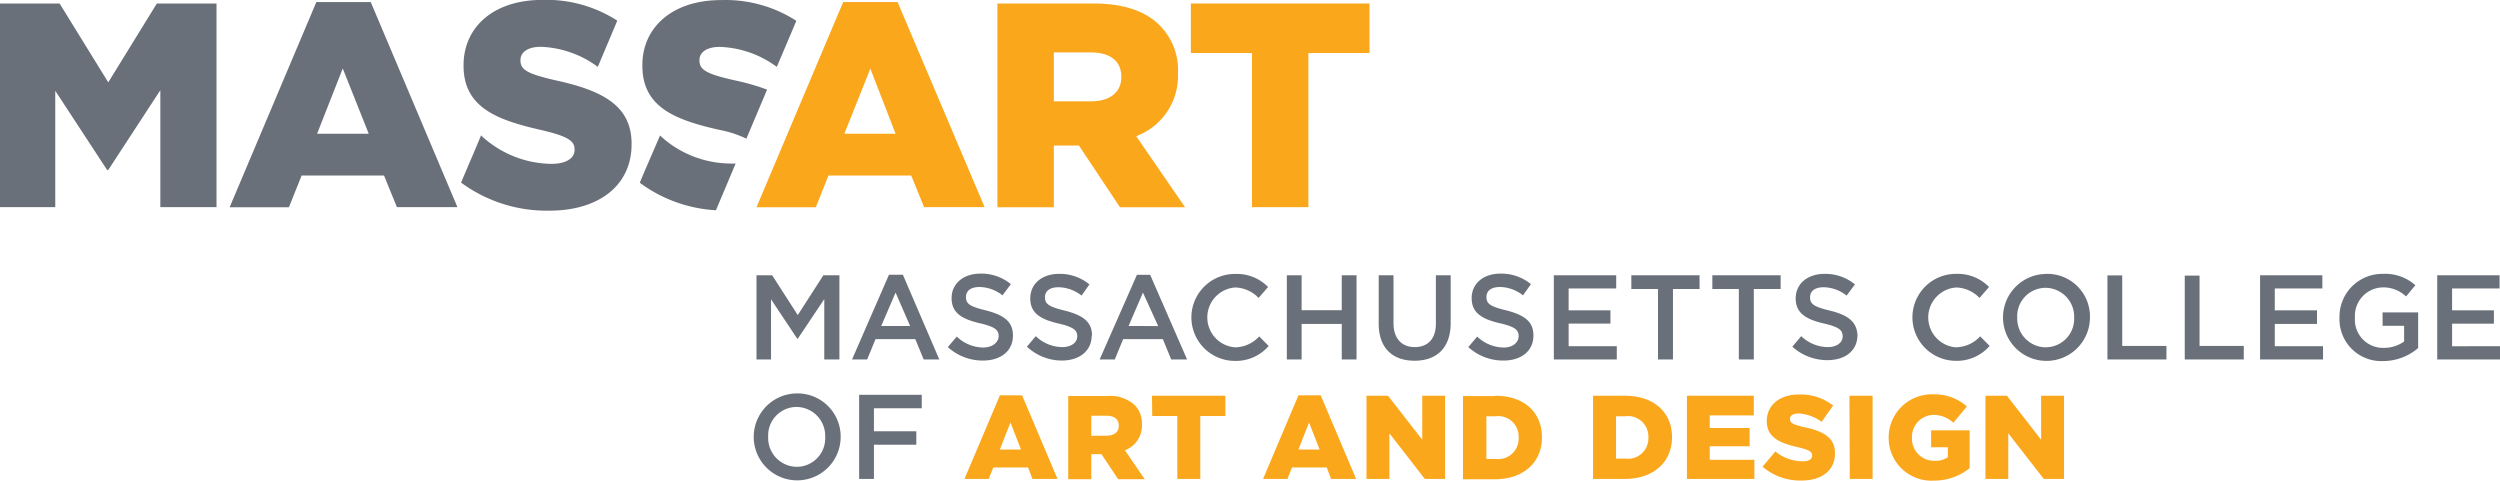
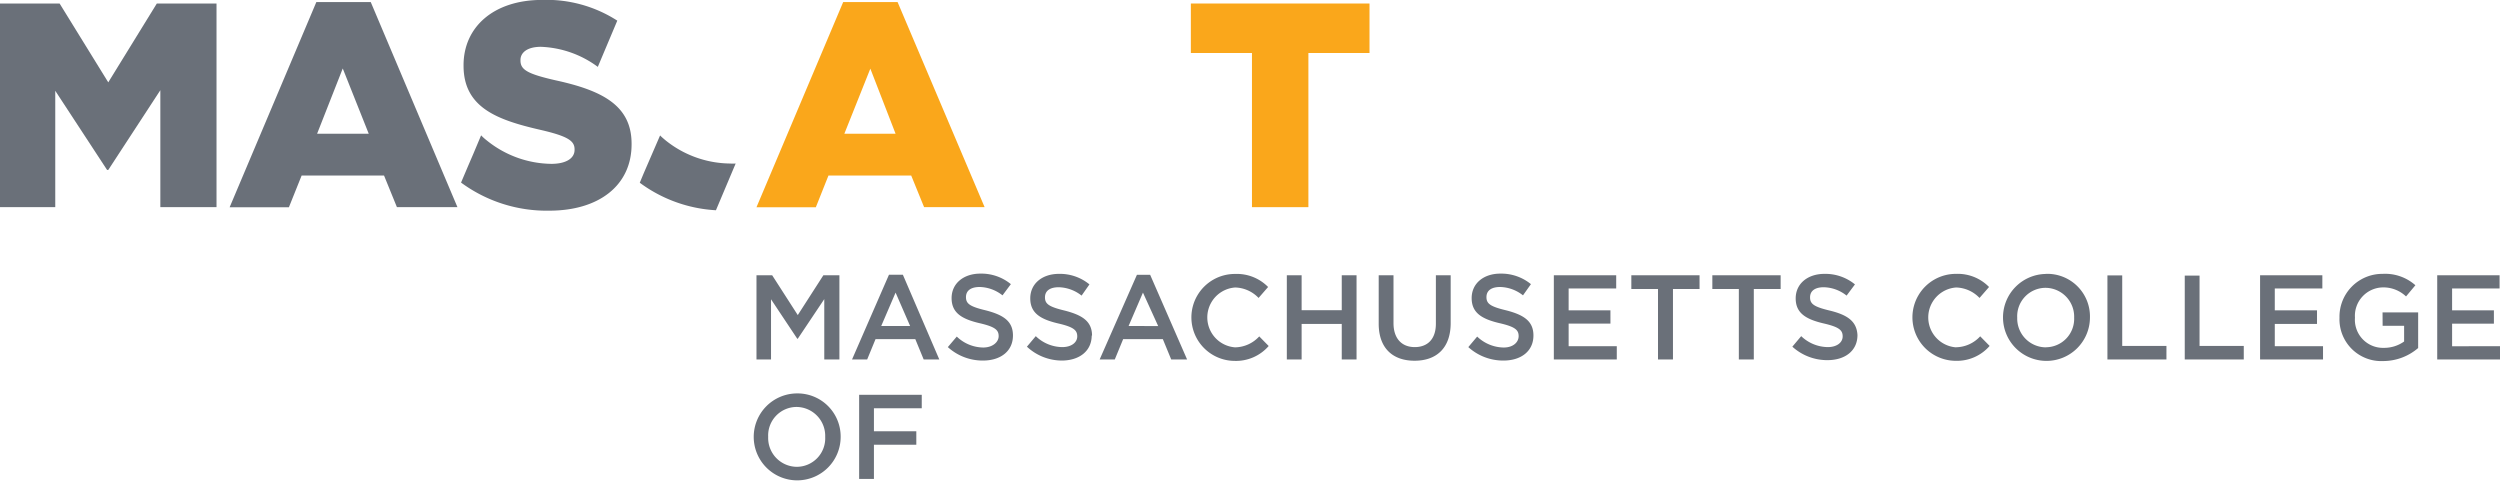
<svg xmlns="http://www.w3.org/2000/svg" id="Layer_1" data-name="Layer 1" viewBox="0 0 299.05 57.49">
  <defs>
    <style>.cls-1{fill:#faa71b;}.cls-2{fill:#6a7079;}</style>
  </defs>
  <title>logowordmark</title>
  <path class="cls-1" d="M107.37.25h-6.51L90.49,24.79h7.1L99.1,21H109l1.54,3.78h7.24ZM101,16l3.11-7.79L107.13,16Z" transform="translate(0 0)" />
  <polygon class="cls-1" points="149.76 24.78 156.51 24.78 156.51 6.34 163.82 6.34 163.82 0.42 142.45 0.42 142.45 6.34 149.76 6.34 149.76 24.78" />
-   <path class="cls-1" d="M135.91,16.29a7.69,7.69,0,0,0,5-7.48V8.74a7.57,7.57,0,0,0-2.16-5.68C137.12,1.4,134.55.42,130.82.42H119.31V24.79h6.75V17.41h3l4.91,7.38h7.79Zm-1.78-7.06c0,1.78-1.32,2.89-3.62,2.89h-4.45V6.27h4.42c2.26,0,3.65,1,3.65,2.89Z" transform="translate(0 0)" />
  <path class="cls-2" d="M44.35.25H37.84L27.47,24.79h7.09L36.08,21h9.86l1.54,3.78h7.24ZM37.93,16,41,8.19,44.11,16Z" transform="translate(0 0)" />
  <path class="cls-2" d="M79.63,16.8c-.19-.16-.48-.4-.67-.6L77,20.73l-.47,1.13a16.89,16.89,0,0,0,9.11,3.29L88,19.56a4.79,4.79,0,0,1-.68,0A12.5,12.5,0,0,1,79.63,16.8Z" transform="translate(0 0)" />
  <path class="cls-2" d="M66.47,9.61c-3.37-.77-4.21-1.26-4.21-2.37V7.17c0-.87.8-1.57,2.44-1.57A12.17,12.17,0,0,1,71.51,8h0l2.33-5.53a15.65,15.65,0,0,0-9-2.48C59,0,55.45,3.27,55.45,7.8v.06c0,5,4,6.48,9.18,7.67,3.3.76,4.1,1.32,4.1,2.33v.07c0,1-1,1.67-2.78,1.67a12.51,12.51,0,0,1-7.72-2.8,6.23,6.23,0,0,1-.68-.61l-.93,2.21h0L56,19.84l-.85,2h0A17.27,17.27,0,0,0,65.71,25.2c5.91,0,9.84-3,9.84-7.94v-.07C75.55,12.63,72.07,10.83,66.47,9.61Z" transform="translate(0 0)" />
  <polygon class="cls-2" points="12.95 9.85 7.13 0.42 0 0.42 0 24.78 6.61 24.78 6.61 10.86 12.81 20.33 12.95 20.33 19.18 10.79 19.18 24.78 25.9 24.78 25.9 0.42 18.76 0.42 12.95 9.85" />
-   <path class="cls-2" d="M87.89,9.61c-3.38-.76-4.22-1.26-4.22-2.36V7.18c0-.88.8-1.57,2.44-1.57A12.15,12.15,0,0,1,92.92,8L94.1,5.23l1.16-2.74a15.65,15.65,0,0,0-9-2.48c-5.84,0-9.42,3.26-9.42,7.79v.07c0,5,4,6.48,9.18,7.66a12.82,12.82,0,0,1,3.26,1.06l2.48-5.87A27.18,27.18,0,0,0,87.89,9.61Z" transform="translate(0 0)" />
-   <path class="cls-1" d="M244.16,52.6l-4.09-5.26H237.5v9.95h2.73V51.83l4.25,5.46h2.42V47.34h-2.74Zm-22.89,4.69H224V47.34h-2.77ZM231,53.5h2v1.2a2.72,2.72,0,0,1-1.59.42,2.64,2.64,0,0,1-2.7-2.76v0a2.62,2.62,0,0,1,2.55-2.73,3.49,3.49,0,0,1,2.4.94l1.62-1.95a5.85,5.85,0,0,0-4-1.45,5.17,5.17,0,0,0-5.36,5.18v0a5.12,5.12,0,0,0,5.42,5.14A6.75,6.75,0,0,0,235.61,56V51.48H231Zm-60.87-.9-4.09-5.26h-2.58v9.95h2.74V51.83l4.24,5.46h2.42V47.34h-2.73ZM136.6,50.77v0a3.14,3.14,0,0,0-.87-2.32,4.37,4.37,0,0,0-3.25-1.08h-4.7v9.95h2.76v-3h1.21l2,3h3.18l-2.37-3.46A3.15,3.15,0,0,0,136.6,50.77Zm-2.77.17c0,.73-.54,1.18-1.48,1.18h-1.81V49.73h1.8c.93,0,1.49.4,1.49,1.18Zm4-1.18h3v7.53h2.75V49.76h3V47.34H137.8Zm56.56-2.42h-3.83v9.95h3.78c3.58,0,5.67-2.13,5.67-5v0C200,49.39,197.92,47.34,194.36,47.34Zm2.79,5a2.44,2.44,0,0,1-2.74,2.52h-1.13V49.79h1.13a2.44,2.44,0,0,1,2.74,2.51Zm18.66-1.24c-1.37-.31-1.72-.5-1.72-1v0c0-.36.33-.64,1-.64a5,5,0,0,1,2.78,1l1.38-1.95a6.29,6.29,0,0,0-4.09-1.32c-2.39,0-3.85,1.34-3.85,3.18v0c0,2,1.63,2.65,3.75,3.13,1.35.32,1.68.54,1.68,1v0c0,.43-.4.68-1.14.68A5.14,5.14,0,0,1,212.37,54l-1.53,1.83a6.92,6.92,0,0,0,4.66,1.65c2.41,0,4-1.2,4-3.24v0C219.52,52.33,218.1,51.59,215.81,51.09Zm-11.32,2.28h4.77V51.2h-4.77V49.69h5.27V47.34h-8v9.95h8.07V55h-5.34Zm-25.64-6H175v9.95h3.78c3.58,0,5.67-2.13,5.67-5v0C184.46,49.39,182.4,47.34,178.85,47.34Zm2.78,5a2.44,2.44,0,0,1-2.74,2.52h-1.12V49.79h1.12a2.44,2.44,0,0,1,2.74,2.51Z" transform="translate(0 0)" />
-   <path class="cls-1" d="M159.22,57.29h3l-4.24-10h-2.66l-4.23,10H154l.55-1.37h4.16Zm-3.9-3.52,1.27-3.23,1.26,3.23Z" transform="translate(0 0)" />
-   <path class="cls-1" d="M123.5,57.29h3l-4.24-10h-2.65l-4.24,10h2.9l.55-1.37h4.16Zm-3.9-3.52,1.27-3.23,1.26,3.23Z" transform="translate(0 0)" />
  <path class="cls-2" d="M102.77,57.29h1.77V53.2h5.07V51.59h-5.07V48.84h5.72V47.23h-7.49ZM95.31,47.06a5.2,5.2,0,1,0,5.25,5.19A5.16,5.16,0,0,0,95.31,47.06Zm0,8.78a3.45,3.45,0,0,1-3.42-3.59,3.41,3.41,0,0,1,3.4-3.57,3.46,3.46,0,0,1,3.42,3.59A3.41,3.41,0,0,1,95.31,55.84Zm22.31-14.27a4.63,4.63,0,0,1-3.17-1.31l-1.07,1.26a6.2,6.2,0,0,0,4.2,1.61c2.11,0,3.59-1.12,3.59-3,0-1.69-1.11-2.45-3.23-3-1.93-.46-2.39-.8-2.39-1.59s.61-1.21,1.64-1.21a4.56,4.56,0,0,1,2.73,1l1-1.34a5.56,5.56,0,0,0-3.65-1.26c-2,0-3.44,1.17-3.44,2.93s1.21,2.5,3.35,3c1.87.43,2.28.82,2.28,1.55S118.71,41.57,117.62,41.57Zm62.26,0a4.67,4.67,0,0,1-3.18-1.31l-1.06,1.26a6.2,6.2,0,0,0,4.2,1.61c2.11,0,3.59-1.12,3.59-3,0-1.69-1.11-2.45-3.23-3-1.93-.46-2.39-.8-2.39-1.59s.6-1.21,1.64-1.21a4.56,4.56,0,0,1,2.73,1l.95-1.34a5.61,5.61,0,0,0-3.66-1.26c-2,0-3.43,1.17-3.43,2.93s1.21,2.5,3.35,3c1.87.43,2.27.82,2.27,1.55S181,41.57,179.88,41.57Zm-73.54-8.71L101.92,43h1.81l1-2.43h4.76l1,2.43h1.87L108,32.86ZM105.41,39l1.72-4,1.74,4Zm92.92,4h1.79V34.57h3.18V32.93h-8.16v1.64h3.19ZM208,43h1.79V34.57H213V32.93h-8.17v1.64H208Zm-76.46,0h1.81l1-2.43h4.75l1,2.43H142l-4.42-10.13H136Zm7-4H135l1.72-4Zm-38.13,4V32.93H98.49l-3.06,4.76-3.06-4.76H90.49V43h1.74V35.8l3.14,4.72h.06l3.17-4.74V43Zm50.22-2.76a4,4,0,0,1-2.89,1.31,3.59,3.59,0,0,1,0-7.16,4,4,0,0,1,2.81,1.25l1.14-1.31a5.23,5.23,0,0,0-3.94-1.56,5.2,5.2,0,0,0-.07,10.4,5.18,5.18,0,0,0,4.08-1.78Zm94.13-7.47A5.2,5.2,0,1,0,250,38,5.1,5.1,0,0,0,244.72,32.76Zm0,8.78A3.45,3.45,0,0,1,241.3,38a3.4,3.4,0,0,1,3.39-3.57A3.45,3.45,0,0,1,248.11,38,3.4,3.4,0,0,1,244.72,41.54Zm-10.78,0a3.59,3.59,0,0,1,0-7.16,4,4,0,0,1,2.81,1.25l1.14-1.31A5.23,5.23,0,0,0,234,32.76a5.2,5.2,0,0,0-.07,10.4A5.18,5.18,0,0,0,238,41.38l-1.13-1.15A4,4,0,0,1,233.94,41.54Zm19.88-8.61h-1.77V43h7.06V41.38h-5.29Zm39.46,8.48v-2.7h5V37.12h-5V34.51H299V32.93h-7.46V43h7.54V41.41Zm-74.41-4.26c-1.93-.46-2.39-.8-2.39-1.59s.61-1.21,1.64-1.21a4.53,4.53,0,0,1,2.73,1l1-1.34a5.58,5.58,0,0,0-3.65-1.26c-2,0-3.44,1.17-3.44,2.93s1.21,2.5,3.35,3c1.87.43,2.27.82,2.27,1.55s-.69,1.28-1.78,1.28a4.67,4.67,0,0,1-3.18-1.31l-1.06,1.26a6.2,6.2,0,0,0,4.2,1.61c2.11,0,3.59-1.12,3.59-3C222.1,38.43,221,37.67,218.87,37.15Zm-88.28,3c0-1.69-1.11-2.45-3.24-3-1.92-.46-2.39-.8-2.39-1.59s.61-1.21,1.64-1.21a4.58,4.58,0,0,1,2.74,1l.94-1.34a5.56,5.56,0,0,0-3.65-1.26c-2,0-3.43,1.17-3.43,2.93s1.21,2.5,3.34,3c1.87.43,2.28.82,2.28,1.55s-.7,1.28-1.79,1.28a4.63,4.63,0,0,1-3.17-1.31l-1.06,1.26A6.15,6.15,0,0,0,127,43.13C129.1,43.13,130.59,42,130.59,40.12Zm141.48-1.41h5.05V37.12h-5.05V34.51h5.69V32.93h-7.45V43h7.53V41.41h-5.77Zm-9-5.78h-1.77V43h7.06V41.38h-5.29Zm21.9,6h2.57v1.88a4.11,4.11,0,0,1-2.43.76A3.36,3.36,0,0,1,281.7,38,3.4,3.4,0,0,1,285,34.38a3.92,3.92,0,0,1,2.81,1.08l1.12-1.34A5.45,5.45,0,0,0,285,32.76,5.12,5.12,0,0,0,279.85,38a5,5,0,0,0,5.21,5.19,6.44,6.44,0,0,0,4.2-1.56V37.37H285ZM160.5,37.11h-4.8V32.93h-1.77V43h1.77V38.75h4.8V43h1.77V32.93H160.5Zm11.26,1.61c0,1.85-1,2.8-2.53,2.8s-2.54-1-2.54-2.87V32.93h-1.77v5.79c0,2.92,1.67,4.43,4.29,4.43s4.32-1.51,4.32-4.51V32.93h-1.77Zm21.64,2.69h-5.76v-2.7h5V37.12h-5V34.51h5.69V32.93h-7.46V43h7.53Z" transform="translate(0 0)" />
</svg>